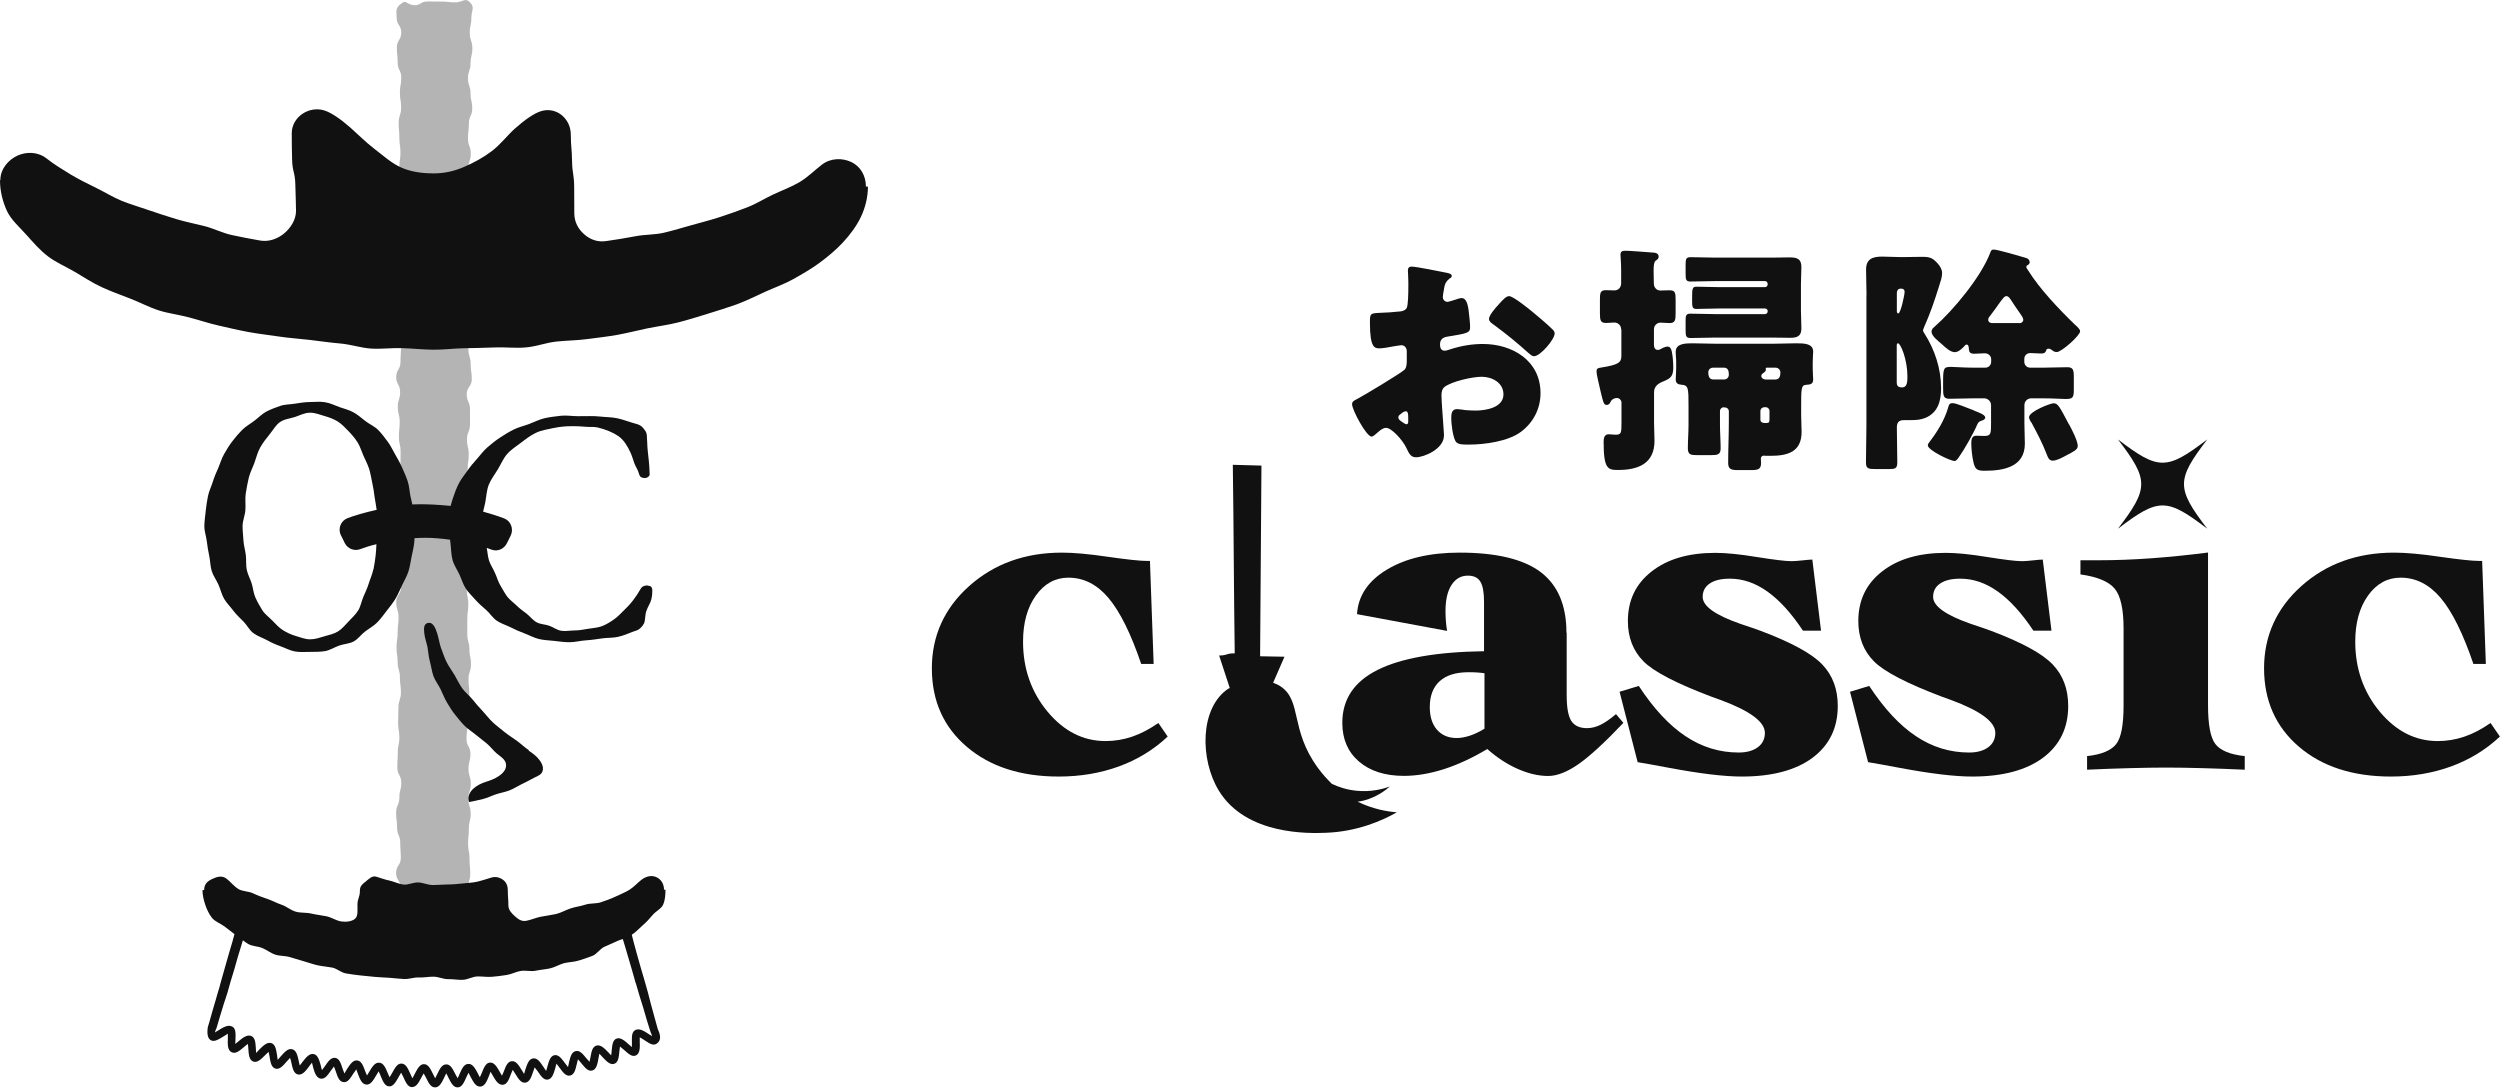
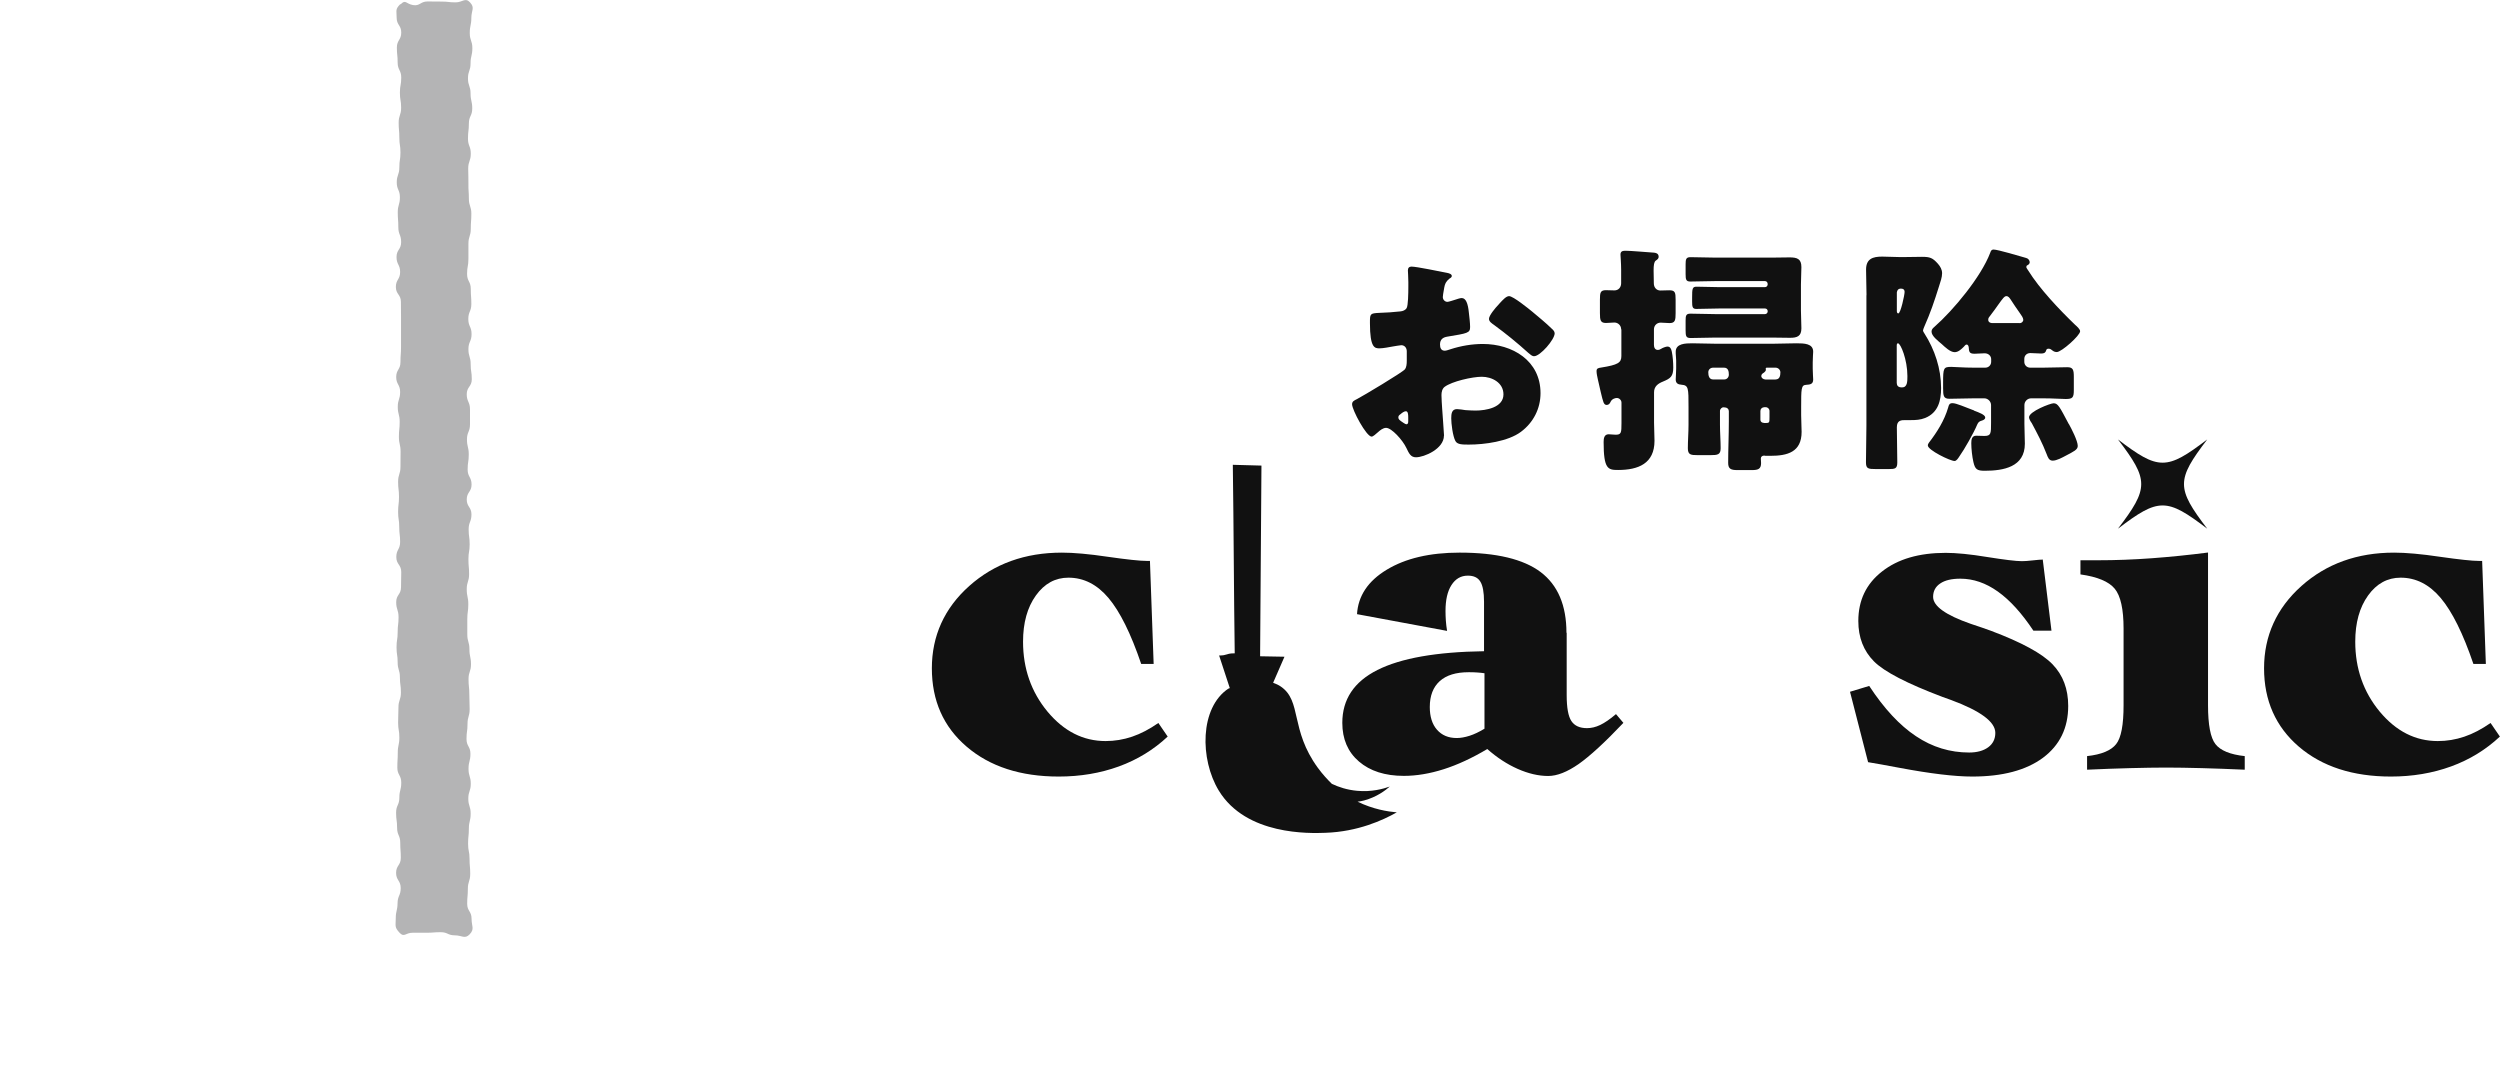
<svg xmlns="http://www.w3.org/2000/svg" id="_レイヤー_2" data-name="レイヤー 2" viewBox="0 0 222.62 96.84">
  <defs>
    <style>
      .cls-1 {
        fill: #111111;
      }

      .cls-2 {
        fill: #b4b4b5;
      }
    </style>
  </defs>
  <g id="design">
    <g>
      <g>
-         <path class="cls-1" d="M102.4,49.94l.33,9.18h-1.11c-.92-2.71-1.89-4.66-2.91-5.87-1.02-1.21-2.21-1.81-3.57-1.81-1.17,0-2.14.53-2.9,1.59-.76,1.06-1.14,2.43-1.14,4.11,0,2.4.73,4.48,2.18,6.23,1.46,1.75,3.18,2.62,5.17,2.62.81,0,1.59-.13,2.36-.39.77-.26,1.55-.67,2.34-1.22l.83,1.21c-1.25,1.17-2.7,2.06-4.35,2.66-1.65.6-3.44.9-5.35.9-3.4,0-6.13-.89-8.2-2.66s-3.1-4.1-3.1-6.98,1.11-5.35,3.33-7.33c2.22-1.98,4.97-2.97,8.25-2.97,1.04,0,2.41.12,4.09.37,1.68.24,2.86.37,3.52.37h.21Z" />
+         <path class="cls-1" d="M102.4,49.94l.33,9.18h-1.11c-.92-2.71-1.89-4.66-2.91-5.87-1.02-1.21-2.21-1.81-3.57-1.81-1.17,0-2.14.53-2.9,1.59-.76,1.06-1.14,2.43-1.14,4.11,0,2.4.73,4.48,2.18,6.23,1.46,1.75,3.18,2.62,5.17,2.62.81,0,1.59-.13,2.36-.39.77-.26,1.55-.67,2.34-1.22l.83,1.21c-1.25,1.17-2.7,2.06-4.35,2.66-1.65.6-3.44.9-5.35.9-3.4,0-6.13-.89-8.2-2.66s-3.1-4.1-3.1-6.98,1.11-5.35,3.33-7.33c2.22-1.98,4.97-2.97,8.25-2.97,1.04,0,2.41.12,4.09.37,1.68.24,2.86.37,3.52.37h.21" />
        <path class="cls-1" d="M139.51,56.35v5.55c0,1.12.14,1.89.42,2.31s.74.63,1.39.63c.38,0,.77-.09,1.17-.28.4-.19.87-.51,1.41-.97l.66.78c-1.65,1.74-2.98,2.96-3.99,3.67-1.01.7-1.91,1.06-2.71,1.06-.85,0-1.76-.21-2.71-.63-.95-.42-1.85-1.01-2.71-1.77-1.36.81-2.66,1.41-3.89,1.8-1.23.39-2.41.59-3.54.59-1.68,0-3.01-.43-4-1.28-.99-.85-1.48-2-1.48-3.44,0-2.09,1.04-3.66,3.13-4.71s5.25-1.61,9.49-1.67v-4.41c0-.84-.11-1.44-.33-1.79-.22-.36-.59-.53-1.11-.53-.62,0-1.1.28-1.46.84-.36.56-.53,1.33-.53,2.31,0,.27.01.55.03.85s.06.61.11.92l-8.02-1.49c.1-1.63.98-2.95,2.65-3.96,1.67-1.01,3.83-1.52,6.49-1.52,3.27,0,5.68.58,7.21,1.73,1.53,1.16,2.3,2.96,2.3,5.41ZM132.18,59.95c-.22-.03-.45-.06-.69-.07-.24-.02-.47-.02-.71-.02-1.12,0-1.98.26-2.57.79-.59.53-.89,1.3-.89,2.31,0,.85.21,1.53.64,2.02.43.49,1.01.74,1.76.74.35,0,.73-.07,1.14-.2s.85-.34,1.33-.63v-4.94Z" />
-         <path class="cls-1" d="M161.38,49.8l.78,6.36h-1.61c-1.03-1.55-2.08-2.71-3.16-3.48-1.08-.77-2.19-1.15-3.35-1.15-.77,0-1.37.14-1.79.43-.42.28-.63.68-.63,1.19,0,.82,1.11,1.62,3.35,2.4.76.25,1.36.46,1.8.62,2.74,1.03,4.57,2.03,5.49,2.99.93.97,1.39,2.2,1.39,3.7,0,1.96-.75,3.5-2.25,4.62-1.5,1.11-3.6,1.67-6.29,1.67-1.57,0-3.73-.26-6.5-.78-1.25-.24-2.18-.4-2.78-.5l-1.61-6.27,1.71-.52c1.33,2.03,2.72,3.52,4.17,4.48,1.45.97,3.03,1.45,4.73,1.45.71,0,1.28-.16,1.7-.47s.63-.74.63-1.28c0-.98-1.31-1.95-3.92-2.92-.35-.13-.61-.22-.78-.28-3.15-1.19-5.19-2.24-6.11-3.17-.92-.93-1.39-2.12-1.39-3.59,0-1.84.7-3.31,2.11-4.41,1.41-1.11,3.3-1.66,5.67-1.66.95,0,2.18.12,3.7.37,1.52.24,2.55.37,3.08.37.22,0,.55-.02.98-.07s.72-.07.87-.07Z" />
        <path class="cls-1" d="M181.9,49.8l.78,6.36h-1.61c-1.03-1.55-2.08-2.71-3.16-3.48-1.08-.77-2.19-1.15-3.35-1.15-.77,0-1.37.14-1.79.43-.42.28-.63.68-.63,1.19,0,.82,1.11,1.62,3.35,2.4.76.25,1.36.46,1.8.62,2.74,1.03,4.57,2.03,5.49,2.99.93.97,1.39,2.2,1.39,3.7,0,1.96-.75,3.5-2.25,4.62-1.5,1.11-3.6,1.67-6.29,1.67-1.57,0-3.73-.26-6.5-.78-1.25-.24-2.18-.4-2.78-.5l-1.61-6.27,1.71-.52c1.33,2.03,2.72,3.52,4.17,4.48,1.45.97,3.03,1.45,4.73,1.45.71,0,1.28-.16,1.7-.47s.63-.74.63-1.28c0-.98-1.31-1.95-3.92-2.92-.35-.13-.61-.22-.78-.28-3.15-1.19-5.19-2.24-6.11-3.17-.92-.93-1.39-2.12-1.39-3.59,0-1.84.7-3.31,2.11-4.41,1.41-1.11,3.3-1.66,5.67-1.66.95,0,2.18.12,3.7.37,1.52.24,2.55.37,3.08.37.22,0,.55-.02.98-.07s.72-.07.87-.07Z" />
        <path class="cls-1" d="M196.62,49.2v13.6c0,1.74.22,2.9.66,3.46.44.57,1.31.93,2.61,1.07v1.21c-1.38-.06-2.65-.11-3.83-.14-1.18-.03-2.23-.05-3.17-.05s-2,.02-3.21.05c-1.21.03-2.49.08-3.83.14v-1.21c1.28-.14,2.14-.5,2.59-1.07s.66-1.72.66-3.46v-6.83c0-1.72-.26-2.91-.79-3.55s-1.55-1.06-3.05-1.27v-1.26h1.57c1.57,0,3.16-.06,4.79-.18s3.3-.29,5.01-.51ZM196.55,47.08c-3.62-2.76-4.33-2.76-7.95,0,2.76-3.62,2.76-4.33,0-7.95,3.62,2.76,4.33,2.76,7.95,0-2.76,3.62-2.76,4.33,0,7.95Z" />
        <path class="cls-1" d="M221.03,49.94l.33,9.18h-1.11c-.92-2.71-1.89-4.66-2.91-5.87-1.02-1.21-2.21-1.81-3.57-1.81-1.17,0-2.14.53-2.9,1.59-.76,1.06-1.14,2.43-1.14,4.11,0,2.4.73,4.48,2.18,6.23,1.46,1.75,3.18,2.62,5.17,2.62.81,0,1.59-.13,2.36-.39.77-.26,1.55-.67,2.34-1.22l.83,1.21c-1.25,1.17-2.7,2.06-4.35,2.66-1.65.6-3.44.9-5.35.9-3.4,0-6.13-.89-8.2-2.66-2.06-1.77-3.1-4.1-3.1-6.98s1.11-5.35,3.33-7.33c2.22-1.98,4.97-2.97,8.25-2.97,1.04,0,2.41.12,4.09.37,1.68.24,2.86.37,3.52.37h.21Z" />
      </g>
      <g>
        <path class="cls-1" d="M128.58,38.79c0,1.18-1.76,1.93-2.49,1.93-.47,0-.62-.34-.86-.84-.34-.71-1.31-1.78-1.8-1.78-.28,0-.54.22-.73.39-.17.15-.43.39-.56.39-.47,0-1.74-2.38-1.74-2.88,0-.26.19-.34.45-.47.54-.28,4.02-2.36,4.25-2.64.15-.19.17-.49.17-.77v-.84c0-.3-.19-.54-.49-.54-.09,0-.6.09-.73.11-.32.06-.9.17-1.2.17-.43,0-.86-.02-.86-2.26,0-.82,0-.86.84-.9.62-.02,1.25-.06,1.87-.13.22-.02.45-.11.56-.3.13-.22.15-1.29.15-1.93v-.37c0-.45-.04-.92-.04-1.05,0-.22.11-.34.32-.34.47,0,2.58.45,3.18.56.19.04.41.11.41.28,0,.11-.13.19-.22.24-.32.26-.39.47-.45.77-.09.47-.13.79-.13.86,0,.24.19.43.41.43.11,0,.56-.15.69-.19.17-.06.45-.15.58-.15.37,0,.56.47.64,1.31.04.32.11.94.11,1.27,0,.54-.24.56-2.04.86-.37.06-.64.24-.64.69,0,.3.09.56.43.56.13,0,.37-.09.5-.13.92-.3,1.91-.47,2.88-.47,2.64,0,5.14,1.48,5.14,4.38,0,1.38-.64,2.62-1.74,3.44-1.14.86-3.25,1.14-4.64,1.14-.58,0-1.03,0-1.2-.32-.24-.45-.37-1.55-.37-2.02,0-.39.04-.82.51-.82.13,0,.6.06.75.09.26.02.67.04.9.04.92,0,2.49-.26,2.49-1.44,0-1.05-1.03-1.57-1.93-1.57-.84,0-2.66.41-3.31.9-.22.17-.28.47-.28.73s.04.92.06,1.18c.02.43.17,2.19.17,2.45ZM125.4,37.16c0-.26-.02-.54-.21-.54-.17,0-.37.17-.5.28-.09.06-.17.13-.17.26,0,.17.07.24.45.49.13.09.22.13.26.13.15,0,.17-.13.17-.26v-.37ZM136.44,27.75c.49.41,1.27,1.05,1.72,1.5.13.11.28.26.28.43,0,.56-1.29,2.04-1.83,2.04-.19,0-.34-.15-.52-.3-.97-.88-1.98-1.7-3.03-2.47-.24-.17-.47-.32-.47-.56,0-.3.6-1.01.82-1.23.04-.04.09-.11.13-.15.28-.3.58-.64.84-.64.37,0,1.74,1.12,2.06,1.38Z" />
        <path class="cls-1" d="M144.36,29.32c0-.34-.28-.6-.6-.6-.26,0-.49.04-.75.04-.49,0-.54-.24-.54-.88v-1.2c0-.62.04-.84.54-.84.24,0,.54.02.75.02.37,0,.6-.28.6-.64v-1.2c0-.56-.06-1.25-.06-1.35,0-.32.22-.34.47-.34.45,0,1.91.13,2.26.15.32.02.67.02.67.39,0,.15-.11.24-.26.34-.15.11-.19.41-.19.88,0,.3.02.69.02,1.14,0,.39.26.64.58.64.24,0,.54-.02.8-.02.51,0,.56.19.56.82v1.22c0,.62-.04.88-.54.88-.24,0-.58-.04-.79-.04-.34,0-.6.26-.6.6v1.38c0,.22.09.45.34.45.11,0,.22-.04.32-.11s.41-.19.54-.19c.26,0,.34.22.39.45.09.41.13,1.01.13,1.42,0,.79-.24.97-.92,1.25-.43.17-.79.43-.79.95v2.71c0,.54.04,1.07.04,1.61,0,2.04-1.46,2.6-3.24,2.6-.9,0-1.29-.07-1.29-2.49,0-.3.04-.69.45-.69.13,0,.43.04.62.04.5,0,.52-.17.52-1.03v-1.83c0-.21-.19-.41-.41-.41-.15,0-.43.07-.56.34-.06.15-.17.28-.34.28-.28,0-.32-.26-.54-1.16-.06-.3-.15-.69-.26-1.14-.04-.21-.11-.47-.11-.71s.13-.28.41-.32c1.5-.24,1.8-.43,1.8-1.03v-2.36ZM153.5,36.26c-.17,0-.34.15-.34.34v1.23c0,.69.06,1.46.06,2.08,0,.58-.26.62-.92.62h-1.12c-.64,0-.88-.04-.88-.62,0-.67.06-1.4.06-2.08v-1.59c0-1.68,0-1.93-.62-1.98-.32-.02-.52-.13-.52-.47,0-.26.04-.6.04-.97v-.71c0-.26-.04-.41-.04-.64v-.15c0-.73.86-.75,1.48-.75.71,0,1.42.04,2.15.04h4.98c.71,0,1.42-.04,2.13-.04s1.5.02,1.5.75c0,.21-.04.47-.04.95v.56c0,.39.04.75.04.97,0,.39-.24.45-.64.47-.43.02-.43.37-.43,1.98v.73c0,.52.04,1.01.04,1.48,0,1.8-1.27,2.13-2.77,2.13h-.45s-.09-.02-.11-.02c-.17,0-.3.09-.3.26,0,.02.02.24.02.41,0,.52-.26.62-.82.62h-1.29c-.58,0-.82-.11-.82-.64,0-1.22.06-2.45.06-3.7v-.9c0-.19-.13-.32-.34-.34h-.13ZM157.41,27.71c0-.15-.11-.24-.24-.24h-4.06c-.69,0-1.38.04-2.06.04-.34,0-.37-.19-.37-.67v-.34c0-.79.02-.97.39-.97.69,0,1.35.04,2.04.04h4.06c.13,0,.24-.11.24-.26s-.09-.28-.24-.28h-4.43c-.75,0-1.48.04-2.21.04-.39,0-.43-.17-.43-.67v-.86c0-.45.04-.64.43-.64.73,0,1.46.04,2.21.04h5.05c.54,0,1.05-.02,1.57-.02.67,0,1.05.13,1.05.86,0,.52-.04,1.03-.04,1.55v2.34c0,.52.04,1.03.04,1.57,0,.71-.39.84-1.01.84-.54,0-1.07-.02-1.61-.02h-5.05c-.73,0-1.46.04-2.19.04-.41,0-.45-.17-.45-.69v-.86c0-.45.04-.62.43-.62.73,0,1.46.04,2.21.04h4.43c.13,0,.24-.11.24-.24v-.04ZM153.54,33.79c.24,0,.41-.19.41-.43,0-.3-.06-.62-.43-.62h-.97c-.24,0-.43.17-.43.41,0,.28.06.64.43.64h.99ZM157.1,36.26c-.21.02-.34.15-.34.34v.77c0,.3.32.3.47.3.34,0,.34-.06.34-.51v-.56c0-.19-.15-.34-.34-.34h-.13ZM158.11,33.79c.37,0,.43-.34.43-.64,0-.21-.19-.41-.43-.41h-.79c-.06,0-.09.06-.09.09s.02.06.02.09c0,.11-.09.19-.17.26-.11.06-.24.15-.24.3,0,.17.15.3.39.32h.88Z" />
        <path class="cls-1" d="M166.21,26.29c0-.75-.04-1.53-.04-2.28,0-.97.6-1.16,1.44-1.16.49,0,.99.04,1.5.04h.56c.5,0,.99-.02,1.48-.02.71,0,.95.09,1.42.62.21.24.37.52.37.84,0,.37-.15.77-.26,1.12-.45,1.44-.77,2.38-1.33,3.65-.04.11-.11.26-.11.32,0,.09.09.22.13.28.92,1.44,1.48,3.14,1.48,4.86,0,1.12-.26,2.19-1.42,2.66-.43.17-.84.19-1.27.19h-.5c-.34,0-.75,0-.75.64,0,1.05.04,2.08.04,3.12,0,.56-.19.6-.77.6h-1.12c-.73,0-.9-.04-.9-.62,0-1.07.04-2.17.04-3.24v-11.62ZM168.91,27.69c0,.09.02.22.13.22.21,0,.56-1.65.56-1.91,0-.22-.13-.3-.32-.3-.24,0-.34.13-.37.34v1.65ZM168.91,34.13c0,.28.21.37.45.37.49,0,.49-.52.49-1.01,0-1.46-.6-2.92-.84-2.92-.11,0-.11.15-.11.24v3.33ZM175.77,36.56c.45.17,1.01.37,1.01.62,0,.17-.19.24-.32.28-.22.06-.3.15-.39.34-.3.73-1.16,2.24-1.59,2.84-.11.17-.26.41-.43.41-.39,0-2.38-.97-2.38-1.38,0-.09.04-.17.09-.24.73-.95,1.38-1.98,1.72-3.14.06-.24.11-.39.39-.39.34,0,1.16.37,1.68.56.06.02.17.06.24.09ZM180.26,32.22c0,.3.24.52.52.52h1.14c.73,0,1.46-.04,2.17-.04.52,0,.58.24.58.88v1.16c0,.67-.11.79-.73.79-.41,0-1.03-.06-2.02-.06h-1.05c-.34,0-.6.28-.6.6v1.68c0,.6.04,1.18.04,1.76,0,2.08-1.91,2.41-3.57,2.41-.67,0-.86-.11-1.01-.77-.11-.47-.19-1.18-.19-1.68,0-.3.04-.67.43-.67.15,0,.45.02.73.02.6,0,.6-.21.6-1.2v-1.55c0-.32-.28-.6-.6-.6h-.92c-.73,0-1.46.04-2.19.04-.52,0-.56-.26-.56-.95v-.47c0-1.33.04-1.42.73-1.42.39,0,1.03.07,2.02.07h1.01c.28,0,.52-.22.52-.52v-.24c0-.28-.24-.52-.58-.52-.3,0-.6.04-.9.04-.47,0-.49-.17-.52-.58-.02-.11-.06-.24-.19-.24-.09,0-.19.13-.24.19-.21.21-.49.49-.82.49-.39,0-.86-.45-1.14-.71-.37-.32-.92-.73-.92-1.12,0-.19.11-.3.24-.41,1.72-1.51,4.17-4.47,4.98-6.6.06-.17.11-.3.3-.3.37,0,2.38.6,2.9.75.17.04.32.19.32.39,0,.15-.15.24-.24.28-.04.02-.06.09-.06.15s.13.24.17.3c1.01,1.63,2.77,3.48,4.17,4.83.15.13.45.39.45.58,0,.37-1.65,1.85-2.08,1.85-.24,0-.34-.11-.52-.24-.06-.04-.13-.06-.22-.06-.15,0-.19.09-.21.17-.04.13-.11.26-.45.26-.28,0-.69-.04-.95-.04-.32,0-.54.22-.54.52v.24ZM179.85,28.78c.15,0,.32-.13.32-.3s-.17-.41-.28-.56c-.26-.37-.64-.92-.86-1.27-.09-.13-.19-.28-.37-.28s-.34.24-.71.75c-.19.28-.43.6-.77,1.05-.11.13-.13.19-.13.32,0,.19.19.28.34.28h2.45ZM184.23,37.76c.24.43.79,1.5.79,1.95,0,.34-.37.5-1.05.86-.32.17-.82.45-1.18.45-.34,0-.43-.3-.54-.58-.39-1.01-.82-1.81-1.33-2.77-.09-.11-.24-.37-.24-.51,0-.52,1.91-1.25,2.19-1.25.39,0,.54.32,1.35,1.85Z" />
      </g>
      <path class="cls-1" d="M109.41,61.32s.06-.03.1-.05c-.32-.97-.64-1.93-.95-2.9.72.01.67-.21,1.39-.19-.08-5.65-.09-11.14-.17-16.79.62,0,1.93.07,2.55.07-.04,5.66-.08,11.32-.12,16.98l2.17.04c-.34.77-.67,1.55-1.01,2.32.24.09.48.19.69.34,1.88,1.29.81,3.83,3.29,7.23.44.6.88,1.07,1.25,1.43.61.29,1.36.54,2.25.62,1.28.12,2.32-.17,2.91-.38-.39.34-1.15.93-2.29,1.24-.2.06-.39.08-.58.11,1.38.67,2.67.88,3.49.95-1.24.7-3.46,1.72-6.35,1.82-1.38.05-7.06.25-9.5-3.76-1.69-2.78-1.71-7.39.87-9.09Z" />
    </g>
    <g>
      <path class="cls-2" d="M35.64.37c-.46.48-.32.53-.32,1.2s.41.67.41,1.33-.39.67-.39,1.33.07.67.07,1.34.32.67.32,1.34-.12.67-.12,1.34.11.67.11,1.34c0,.67-.22.67-.22,1.33s.06.67.06,1.33.1.67.1,1.33-.1.66-.1,1.33-.23.66-.23,1.33.28.66.28,1.33-.19.66-.19,1.33.05.66.05,1.33.25.66.25,1.33-.41.66-.41,1.33.32.67.32,1.33-.38.67-.38,1.33.45.67.45,1.33.01.67.01,1.34,0,.67,0,1.34,0,.67,0,1.34c0,.67-.05.67-.05,1.34s-.38.67-.38,1.33.35.67.35,1.33-.21.67-.21,1.33.17.67.17,1.33-.07.67-.07,1.33.15.67.15,1.33-.01.67-.01,1.34-.21.67-.21,1.34.08.67.08,1.34-.08.67-.08,1.34.1.67.1,1.34.08.67.08,1.34-.34.67-.34,1.34.44.67.44,1.34-.02.67-.02,1.34-.43.67-.43,1.34.21.67.21,1.34-.08.67-.08,1.34-.1.67-.1,1.34.1.67.1,1.34.2.67.2,1.34c0,.67.09.67.09,1.34s-.22.67-.22,1.34-.03.67-.03,1.34c0,.67.11.67.11,1.34s-.14.67-.14,1.33-.04.67-.04,1.34.35.67.35,1.34-.17.67-.17,1.34-.29.67-.29,1.34c0,.67.09.67.09,1.34s.28.67.28,1.34.05.67.05,1.34-.42.67-.42,1.34.41.67.41,1.35-.27.67-.28,1.35-.16.68-.16,1.35-.13.77.33,1.27c.42.46.54.01,1.16.01s.63,0,1.25,0,.63-.05,1.26-.05.63.28,1.26.28.89.36,1.32-.09c.46-.48.17-.72.17-1.39,0-.67-.39-.67-.39-1.33s.06-.67.06-1.33.21-.67.21-1.34-.06-.67-.06-1.34-.13-.67-.13-1.34.07-.67.07-1.34.16-.67.16-1.34-.21-.67-.21-1.33.22-.67.22-1.33-.2-.66-.2-1.33.17-.66.17-1.33-.35-.66-.35-1.33.09-.66.09-1.33.19-.66.19-1.33-.03-.66-.03-1.33-.07-.66-.07-1.33.22-.67.22-1.33-.14-.67-.14-1.33c0-.67-.19-.67-.19-1.33s0-.67,0-1.34.09-.67.09-1.34-.14-.67-.14-1.34c0-.67.21-.67.21-1.34s-.06-.67-.06-1.33.11-.67.11-1.33-.09-.67-.09-1.33.25-.67.25-1.33-.42-.67-.42-1.33.43-.67.43-1.33c0-.67-.35-.67-.35-1.34s.1-.67.1-1.34-.16-.67-.16-1.34.27-.67.27-1.34,0-.67,0-1.34-.29-.67-.29-1.34.45-.67.45-1.34-.1-.67-.1-1.34c0-.67-.2-.67-.2-1.34s.28-.67.28-1.34-.29-.67-.29-1.34c0-.67.27-.67.27-1.34s-.05-.67-.05-1.34-.33-.67-.33-1.34.12-.67.12-1.34,0-.67,0-1.34.21-.67.21-1.34.05-.67.05-1.34c0-.67-.22-.67-.22-1.34s-.05-.67-.04-1.33-.02-.67-.02-1.34.23-.67.23-1.34-.25-.67-.25-1.34.08-.67.08-1.34.3-.67.3-1.34-.15-.67-.15-1.34c0-.67-.23-.67-.23-1.34,0-.67.23-.67.23-1.34,0-.67.16-.67.16-1.35s-.23-.67-.23-1.35.14-.68.14-1.35.34-.89-.12-1.38c-.42-.46-.66,0-1.28,0-.63,0-.63-.07-1.25-.07s-.63-.01-1.26-.01-.67.43-1.29.32-.65-.53-1.09-.07Z" />
-       <path class="cls-1" d="M59.13,79.24c0-.55-.28-.96-.7-1.14-.41-.18-.89-.08-1.32.25-.34.26-.66.64-1.07.89-.38.23-.82.41-1.25.61-.4.19-.85.35-1.3.5-.42.14-.93.06-1.37.21-.42.14-.89.19-1.33.34-.42.14-.82.38-1.27.49-.44.1-.89.15-1.35.24-.44.08-.87.29-1.33.37-.42.07-.72-.17-1.01-.43-.28-.26-.56-.54-.56-.96,0-.67-.05-.67-.05-1.33,0-.38-.12-.71-.42-.93-.29-.22-.66-.31-1.02-.21-.36.1-.77.25-1.27.37-.39.09-.83.11-1.31.16-.41.04-.84.09-1.32.09-.42,0-.86.05-1.33.05s-.88-.22-1.29-.23c-.46-.02-.91.23-1.3.19-.47-.05-.87-.27-1.25-.35-.48-.1-.88-.26-1.23-.36-.36-.1-.65.23-.93.45-.29.22-.5.41-.5.78,0,.66-.22.66-.22,1.32,0,.42.07.95-.21,1.2-.28.25-.82.31-1.25.24-.46-.08-.87-.37-1.31-.46-.46-.09-.91-.14-1.35-.24-.45-.11-.95-.04-1.38-.17-.45-.13-.82-.47-1.24-.61-.45-.15-.85-.38-1.27-.52-.45-.15-.86-.3-1.26-.49-.43-.21-.97-.17-1.34-.4-.41-.26-.7-.65-1.04-.91-.43-.33-.87-.17-1.28.02-.41.19-.72.44-.72.98,0,.01-.15.01-.15.02,0,.43.11.88.25,1.3.13.39.32.82.61,1.18.26.31.71.47,1.09.74.29.21.58.46.9.69-.06.23-.09.33-.19.7-.14.51-.16.5-.3,1.01-.15.51-.14.51-.29,1.02-.15.51-.15.51-.29,1.02-.15.51-.14.51-.28,1.02-.15.51-.16.51-.3,1.02-.15.51-.15.51-.3,1.02-.15.51-.14.52-.29,1.03-.12.4-.15.41-.17.82-.01.3.05.62.27.77.29.2.64,0,1.07-.26.14-.09.36-.23.48-.3,0,.12,0,.28,0,.41-.02.54-.04,1.06.34,1.24.34.17.68-.11,1.07-.44.11-.09.25-.22.37-.3.02.12.04.28.04.39.04.53.06,1.03.44,1.18.35.13.68-.19,1.04-.55.09-.09.22-.22.33-.31.03.12.06.27.08.39.08.51.15.99.53,1.1.36.1.65-.23.99-.62.09-.1.21-.24.31-.34.04.12.09.29.11.4.11.51.2.99.59,1.08.37.08.66-.27.97-.68.08-.1.18-.27.28-.37.04.12.07.3.1.41.14.5.29.94.67,1.01.38.06.62-.29.92-.72.07-.1.19-.26.27-.36.05.12.11.28.15.4.17.51.3.94.69.99.38.06.61-.33.89-.77.07-.11.18-.25.26-.36.05.12.1.28.14.39.19.5.36.93.75.96.36.04.61-.35.87-.8.06-.11.16-.26.23-.38.06.12.12.28.17.39.2.49.37.93.76.95.35.03.6-.38.85-.84.06-.11.15-.26.22-.38.06.12.14.26.19.37.22.49.4.91.78.92,0,0,0-.01.01-.01.37,0,.58-.38.82-.84.06-.11.13-.26.21-.37.07.11.14.25.2.36.23.48.43.88.81.88s.59-.4.82-.88c.05-.1.11-.25.18-.37.07.11.14.27.19.38.23.46.44.87.81.87,0,0,0,0,.01,0,.39,0,.57-.44.79-.93.05-.1.12-.26.18-.37.07.11.14.28.2.39.25.46.46.86.85.84.39-.02.57-.45.77-.94.04-.11.09-.26.15-.38.07.11.15.27.21.37.26.45.48.8.87.79.39-.03.54-.45.73-.96.04-.11.1-.25.16-.37.08.11.17.26.23.36.27.44.51.82.88.78.39-.04.54-.48.71-.99.04-.11.08-.25.13-.37.08.11.19.23.26.33.29.43.54.81.9.76.39-.06.53-.51.68-1.03.03-.11.06-.27.1-.39.09.1.2.25.27.35.31.42.57.78.94.71.39-.08.49-.54.61-1.06.03-.11.06-.27.1-.39.09.1.21.25.29.34.33.4.61.76.98.66.38-.1.47-.6.56-1.11.02-.11.04-.26.07-.39.1.09.22.23.31.33.35.37.67.69,1.02.57.38-.13.41-.63.46-1.15.01-.11.03-.27.05-.39.11.09.27.22.37.31.38.34.71.64,1.04.49.38-.17.37-.7.35-1.24,0-.11,0-.27,0-.38.14.07.34.21.47.29.42.28.74.48,1.03.28.53-.36.26-.95.1-1.32,0-.01-.12-.43-.3-1.09-.09-.31-.19-.68-.3-1.09-.09-.34-.18-.71-.28-1.09-.1-.35-.21-.72-.31-1.09-.1-.36-.22-.73-.32-1.09-.1-.37-.21-.74-.31-1.09-.11-.38-.2-.75-.3-1.1-.07-.27-.14-.51-.19-.74.37-.24.65-.56.95-.82.35-.3.63-.61.89-.92.29-.36.79-.57.95-.94.18-.41.21-.89.21-1.32,0-.02-.11-.01-.11-.02ZM56.62,87.55c.11.37.21.75.32,1.1.11.38.23.75.34,1.09.12.41.23.78.32,1.1.19.64.33,1.05.34,1.08.04.09.1.23.13.35-.09-.05-.18-.11-.26-.16-.45-.3-.88-.58-1.25-.38-.3.17-.3.56-.29,1.06,0,.13,0,.31,0,.45-.09-.07-.19-.16-.26-.22-.39-.35-.76-.68-1.12-.53-.33.13-.37.57-.42,1.06-.01.12-.02.3-.05.43-.09-.08-.17-.2-.25-.27-.37-.39-.7-.71-1.07-.6-.35.11-.43.53-.52,1.03-.02.12-.05.28-.08.41-.08-.09-.18-.19-.25-.27-.34-.41-.62-.78-.99-.68-.36.08-.47.5-.59,1-.03.12-.05.3-.09.42-.08-.1-.18-.23-.24-.31-.32-.43-.58-.81-.96-.75-.37.07-.49.5-.63.99-.03.11-.07.29-.12.41-.08-.1-.16-.24-.22-.33-.3-.44-.55-.84-.94-.78-.37.05-.52.48-.68.97-.04.11-.07.28-.12.41-.07-.1-.15-.24-.21-.34-.28-.45-.51-.84-.9-.79-.37.04-.52.44-.7.92-.04.11-.11.25-.16.37-.07-.11-.14-.23-.19-.33-.26-.46-.5-.87-.88-.84-.37.02-.54.45-.73.93-.04.11-.11.26-.17.38-.07-.11-.13-.25-.18-.35-.25-.47-.48-.87-.85-.84-.38.01-.56.41-.77.88-.05.11-.11.28-.18.39-.06-.11-.15-.26-.2-.36-.24-.47-.43-.87-.81-.87,0,0,0,0,0,0-.38,0-.58.39-.8.86-.05.11-.12.26-.19.38-.07-.12-.13-.27-.19-.38-.23-.47-.43-.88-.81-.88,0,0,0,0,0,0-.38,0-.58.42-.83.89-.05.1-.13.26-.2.37-.06-.12-.13-.29-.18-.4-.21-.47-.4-.9-.78-.91-.38-.03-.6.4-.86.87-.06.1-.14.24-.21.35-.06-.12-.12-.28-.17-.39-.2-.48-.37-.88-.75-.91-.38-.03-.62.35-.89.81-.06.1-.13.23-.2.33-.06-.12-.12-.27-.16-.38-.18-.49-.33-.92-.71-.96-.38-.05-.64.35-.93.8-.06.1-.14.25-.21.36-.05-.13-.12-.3-.16-.42-.16-.49-.29-.91-.65-.97-.39-.06-.64.32-.94.76-.07.09-.17.23-.25.33-.05-.13-.08-.31-.11-.43-.14-.5-.27-.93-.63-1-.38-.07-.67.29-1,.71-.07.09-.15.21-.24.31-.04-.13-.06-.3-.09-.42-.11-.5-.22-.94-.58-1.03-.37-.1-.69.26-1.04.66-.07.08-.17.2-.25.29-.03-.13-.04-.31-.06-.43-.08-.5-.15-.95-.5-1.06-.37-.13-.72.21-1.1.59-.07.07-.17.2-.26.28-.02-.14-.02-.32-.03-.45-.03-.5-.07-.92-.41-1.06-.36-.15-.74.15-1.14.48-.08.06-.19.16-.28.23,0-.14.02-.34.02-.47.02-.51.02-.9-.28-1.07-.37-.21-.8.05-1.26.34-.09.06-.21.13-.3.18.03-.11.1-.29.15-.39,0-.02.12-.42.31-1.05.09-.3.2-.66.32-1.05.1-.33.23-.67.34-1.04.1-.34.19-.7.3-1.06.1-.35.22-.7.32-1.05.11-.36.2-.72.3-1.06.11-.37.22-.72.32-1.05.05-.16.1-.31.14-.46.15.11.29.23.46.32.36.22.85.2,1.27.37.39.16.73.45,1.16.59.4.13.87.09,1.3.22.4.12.81.25,1.24.37.41.11.81.27,1.24.36.42.09.85.12,1.28.2.42.08.79.45,1.23.52.42.07.86.14,1.29.18.43.04.85.09,1.29.13.43.04.87.05,1.3.08.43.03.86.09,1.3.11.43.02.87-.16,1.31-.14.43.02.86-.07,1.3-.07s.88.23,1.31.22c.44-.01.88.08,1.31.06.44-.02.86-.29,1.29-.3.44-.01.88.07,1.31.03.44-.04.87-.09,1.3-.16.44-.07.84-.3,1.26-.36.44-.07.9.07,1.32-.02.43-.09.87-.12,1.29-.21.43-.1.82-.35,1.23-.46.43-.11.89-.1,1.29-.23.43-.13.85-.27,1.24-.42.41-.16.68-.64,1.07-.81.41-.18.8-.36,1.19-.53.15-.07.3-.12.45-.16.06.21.13.43.2.66.1.34.21.71.32,1.09.11.36.21.72.32,1.09.11.36.2.74.31,1.1Z" />
-       <path class="cls-1" d="M57.69,52.13c-.27,0-.51.06-.65.32-.21.37-.43.7-.67,1.01-.25.34-.53.61-.81.89-.29.29-.56.58-.89.81-.33.23-.68.45-1.07.6-.37.14-.78.16-1.21.23-.39.06-.79.15-1.23.15-.4,0-.8.09-1.17.03-.39-.06-.72-.32-1.08-.45-.37-.13-.79-.12-1.13-.31-.34-.19-.58-.52-.88-.76-.3-.23-.62-.45-.89-.72-.27-.27-.6-.49-.84-.8-.24-.32-.42-.69-.63-1.03-.2-.34-.3-.74-.47-1.1-.16-.36-.39-.7-.52-1.08-.12-.37-.13-.76-.21-1.13.15.05.3.1.45.16.54.2,1.14-.09,1.37-.62.16-.35.19-.34.34-.69.25-.57-.03-1.26-.61-1.48-.64-.24-1.26-.43-1.87-.6.06-.27.14-.53.19-.8.1-.53.12-1.08.31-1.58.2-.5.54-.93.81-1.38.28-.46.48-.97.83-1.37.35-.4.82-.69,1.24-1.01.42-.32.84-.65,1.33-.88.5-.24,1.05-.31,1.59-.43.53-.11,1.06-.16,1.63-.16.39,0,.77.01,1.14.05.39.04.79-.02,1.15.07.7.17,1.33.43,1.82.76.51.36.81.89,1.07,1.44.14.29.23.61.35.96.11.31.33.6.42.95.06.22.14.32.31.36.17.04.31.05.46-.04s.2-.19.18-.33c-.02-.77-.1-1.42-.16-1.94-.06-.52-.05-1.02-.09-1.48-.02-.28-.17-.43-.29-.59-.13-.16-.28-.31-.57-.39-.67-.18-1.24-.41-1.75-.52-.51-.11-1.04-.1-1.58-.16-.53-.06-1.19-.03-1.96-.03-.5,0-1-.09-1.48-.04-.49.06-.99.11-1.47.22-.48.11-.93.35-1.39.52-.45.17-.92.27-1.34.48-.43.21-.84.46-1.23.72-.4.26-.77.56-1.13.87-.35.3-.62.68-.92,1.02-.31.34-.6.68-.86,1.06-.26.38-.56.73-.77,1.14-.21.42-.38.85-.52,1.29-.07.23-.15.47-.21.71-.27-.03-.54-.05-.81-.07-.92-.07-1.78-.1-2.6-.06-.05-.23-.11-.46-.16-.7-.09-.44-.11-.9-.24-1.32-.14-.43-.32-.84-.5-1.24-.18-.41-.4-.8-.62-1.18-.23-.39-.41-.81-.68-1.16-.27-.36-.54-.73-.85-1.04-.32-.32-.76-.5-1.11-.77-.36-.27-.69-.58-1.08-.79-.39-.22-.83-.32-1.25-.47-.42-.15-.82-.36-1.27-.43-.44-.08-.89-.02-1.34-.02s-.88.07-1.32.14c-.44.08-.91.06-1.33.2-.42.15-.85.3-1.25.51-.39.21-.71.55-1.07.82-.35.27-.76.49-1.08.81-.31.31-.61.66-.88,1.02-.27.35-.51.74-.73,1.13-.22.38-.34.82-.52,1.24-.18.4-.36.81-.49,1.24-.13.42-.34.83-.43,1.28-.09.43-.15.88-.2,1.33-.04.44-.12.89-.12,1.35s.17.9.22,1.34c.05.45.13.88.22,1.32.09.44.09.91.22,1.33.14.43.42.8.6,1.21.18.41.28.87.5,1.25.23.39.56.71.82,1.06.27.36.6.66.91.97.32.32.52.77.88,1.03.36.27.81.41,1.2.62.39.22.8.4,1.22.55s.83.38,1.27.46c.44.08.9.04,1.35.04s.91,0,1.34-.07c.44-.08.83-.34,1.25-.49.42-.15.91-.16,1.3-.37.39-.21.66-.62,1.02-.89.35-.27.76-.48,1.07-.8.31-.31.57-.68.85-1.04.27-.35.56-.7.79-1.09.22-.38.4-.79.59-1.21.18-.4.43-.79.56-1.22.13-.42.19-.88.28-1.32.09-.43.2-.87.24-1.32.01-.1,0-.21.02-.31.32-.02.65-.03.99-.03.69,0,1.42.07,2.17.17.02.14.03.29.05.43.06.48.05.96.18,1.4.13.46.41.85.61,1.28.19.41.31.85.55,1.22.24.38.58.68.87,1.02.29.33.63.62.96.91.34.3.58.71.95.96.37.25.82.38,1.22.58.39.2.8.38,1.23.54.43.16.84.39,1.28.5.44.11.91.12,1.36.17.45.05.91.12,1.37.12.49,0,.99-.14,1.49-.17.49-.03.98-.11,1.48-.18.48-.06.94-.03,1.36-.13.47-.11.89-.28,1.28-.44.32-.1.53-.18.62-.26.09-.08.28-.23.42-.51.12-.3.07-.7.2-1.09.13-.39.37-.71.45-1.06.08-.35.08-.61.08-.77,0-.32-.16-.43-.43-.43ZM33.24,50.72c-.09.44-.28.83-.4,1.23-.13.43-.32.81-.48,1.19-.18.41-.24.86-.46,1.21-.24.38-.57.68-.85.98-.31.32-.59.67-.94.89-.37.23-.8.32-1.22.44-.41.12-.82.27-1.27.27s-.85-.17-1.26-.29c-.41-.12-.79-.29-1.16-.52-.35-.22-.63-.53-.94-.85-.28-.3-.66-.55-.9-.93-.22-.35-.44-.73-.62-1.14-.17-.38-.2-.82-.33-1.25-.12-.4-.35-.78-.44-1.22-.08-.41-.03-.86-.08-1.3-.05-.42-.18-.84-.21-1.28-.02-.42-.08-.85-.08-1.29,0-.49.22-.97.25-1.44.04-.49-.04-.99.03-1.45.07-.49.17-.97.27-1.42.12-.49.36-.92.51-1.35.17-.49.29-.96.51-1.35.25-.44.54-.81.82-1.15.32-.39.55-.83.91-1.09.39-.29.89-.33,1.34-.47.44-.14.87-.39,1.37-.39.45,0,.86.17,1.27.29.41.12.82.26,1.19.49.35.22.65.54.96.86.29.3.57.62.81,1,.22.35.34.77.52,1.18.17.38.37.76.51,1.18.12.4.19.82.28,1.26.09.41.16.83.21,1.27.05.37.14.74.18,1.12-1.07.24-1.96.5-2.59.74-.62.24-.89.96-.58,1.55.18.34.17.35.34.69.26.49.85.72,1.37.52.37-.14.86-.3,1.44-.44-.02.34-.03.68-.07,1-.06.44-.11.87-.2,1.28Z" />
-       <path class="cls-1" d="M47.07,66.84c.33.21.69.48.93.79.28.35.47.78.26,1.16-.14.25-.47.34-.72.48-.36.2-.72.38-1.09.56s-.71.41-1.1.56-.79.21-1.18.34-.76.32-1.16.42-.84.2-1.24.27c-.18-.42.04-.88.38-1.19.3-.28.73-.49,1.12-.61s.82-.28,1.16-.52c.38-.26.69-.61.63-1.06-.06-.42-.49-.67-.82-.94-.32-.27-.57-.62-.89-.89s-.66-.51-.98-.78-.69-.49-.98-.78-.56-.62-.82-.95c-.29-.35-.52-.73-.75-1.11s-.39-.8-.58-1.2-.49-.76-.64-1.18-.2-.87-.32-1.31-.14-.88-.22-1.32c-.05-.25-.23-.74-.28-1.2-.06-.5-.03-.89.42-.92.33-.02.57.4.73.94.15.49.24,1.04.33,1.27.16.42.3.86.5,1.27s.48.77.71,1.16.42.81.68,1.18.64.65.92,1,.58.69.89,1.02.58.7.91,1.01.7.58,1.05.87.74.52,1.11.79.69.59,1.07.84Z" />
-       <path class="cls-1" d="M77.11,16.63c0-1.02-.52-1.83-1.3-2.2s-1.82-.38-2.62.23c-.64.49-1.25,1.12-2.03,1.58-.7.41-1.52.71-2.33,1.09-.75.35-1.48.82-2.31,1.14-.77.3-1.59.59-2.42.86-.79.26-1.63.47-2.48.71-.81.22-1.63.48-2.48.68s-1.71.15-2.57.32-1.68.29-2.54.42c-.79.13-1.45-.11-2-.59s-.89-1.1-.89-1.9c-.01-1.16,0-1.16-.01-2.32s-.17-1.16-.19-2.32c-.02-1.16-.1-1.16-.11-2.32.01-1.41-1.23-2.5-2.59-2.13-.65.18-1.5.78-2.4,1.58-.65.58-1.25,1.39-2.05,2-.75.57-1.6,1.03-2.48,1.41s-1.77.58-2.77.57-1.95-.14-2.81-.52c-.88-.39-1.61-1.07-2.36-1.64-.8-.61-1.49-1.31-2.15-1.9-.91-.8-1.76-1.38-2.39-1.56-1.36-.39-2.84.62-2.85,2.03q0,1.15.03,2.31c.02,1.16.27,1.15.29,2.31s.05,1.16.06,2.31c0,.8-.49,1.53-1.05,2s-1.35.78-2.14.64c-.86-.15-1.7-.31-2.53-.49s-1.64-.6-2.45-.8c-.85-.21-1.69-.38-2.49-.62-.84-.25-1.65-.52-2.44-.79-.84-.29-1.66-.53-2.43-.84-.82-.34-1.55-.8-2.29-1.16-.8-.39-1.56-.77-2.26-1.19-.77-.47-1.49-.91-2.12-1.41-.8-.63-1.83-.62-2.61-.26S.04,15.01.03,16.03c0,.02-.03.02-.03.04,0,.9.22,1.85.62,2.72.36.77,1.08,1.4,1.74,2.13.57.63,1.16,1.34,1.94,1.93.69.52,1.54.88,2.38,1.37.75.44,1.51.95,2.38,1.35.8.37,1.65.68,2.54,1.02.83.32,1.64.76,2.54,1.05.85.27,1.77.38,2.68.62s1.73.52,2.65.73,1.76.41,2.68.58,1.8.26,2.71.4,1.81.19,2.73.3,1.8.24,2.73.32,1.8.39,2.72.45,1.83-.07,2.76-.04,1.83.13,2.75.14,1.84-.11,2.75-.13,1.84-.03,2.75-.07,1.85.08,2.75,0c.92-.07,1.81-.42,2.71-.52s1.84-.1,2.74-.22,1.83-.22,2.72-.38,1.81-.4,2.68-.58,1.83-.3,2.7-.52c.91-.23,1.79-.51,2.64-.77.9-.28,1.78-.55,2.62-.85.89-.33,1.71-.75,2.51-1.11.87-.39,1.74-.7,2.51-1.13.84-.47,1.65-.94,2.34-1.45.79-.58,1.5-1.19,2.08-1.81.67-.72,1.23-1.49,1.6-2.26.41-.85.63-1.8.64-2.7,0-.03-.17-.02-.17-.04Z" />
    </g>
  </g>
</svg>